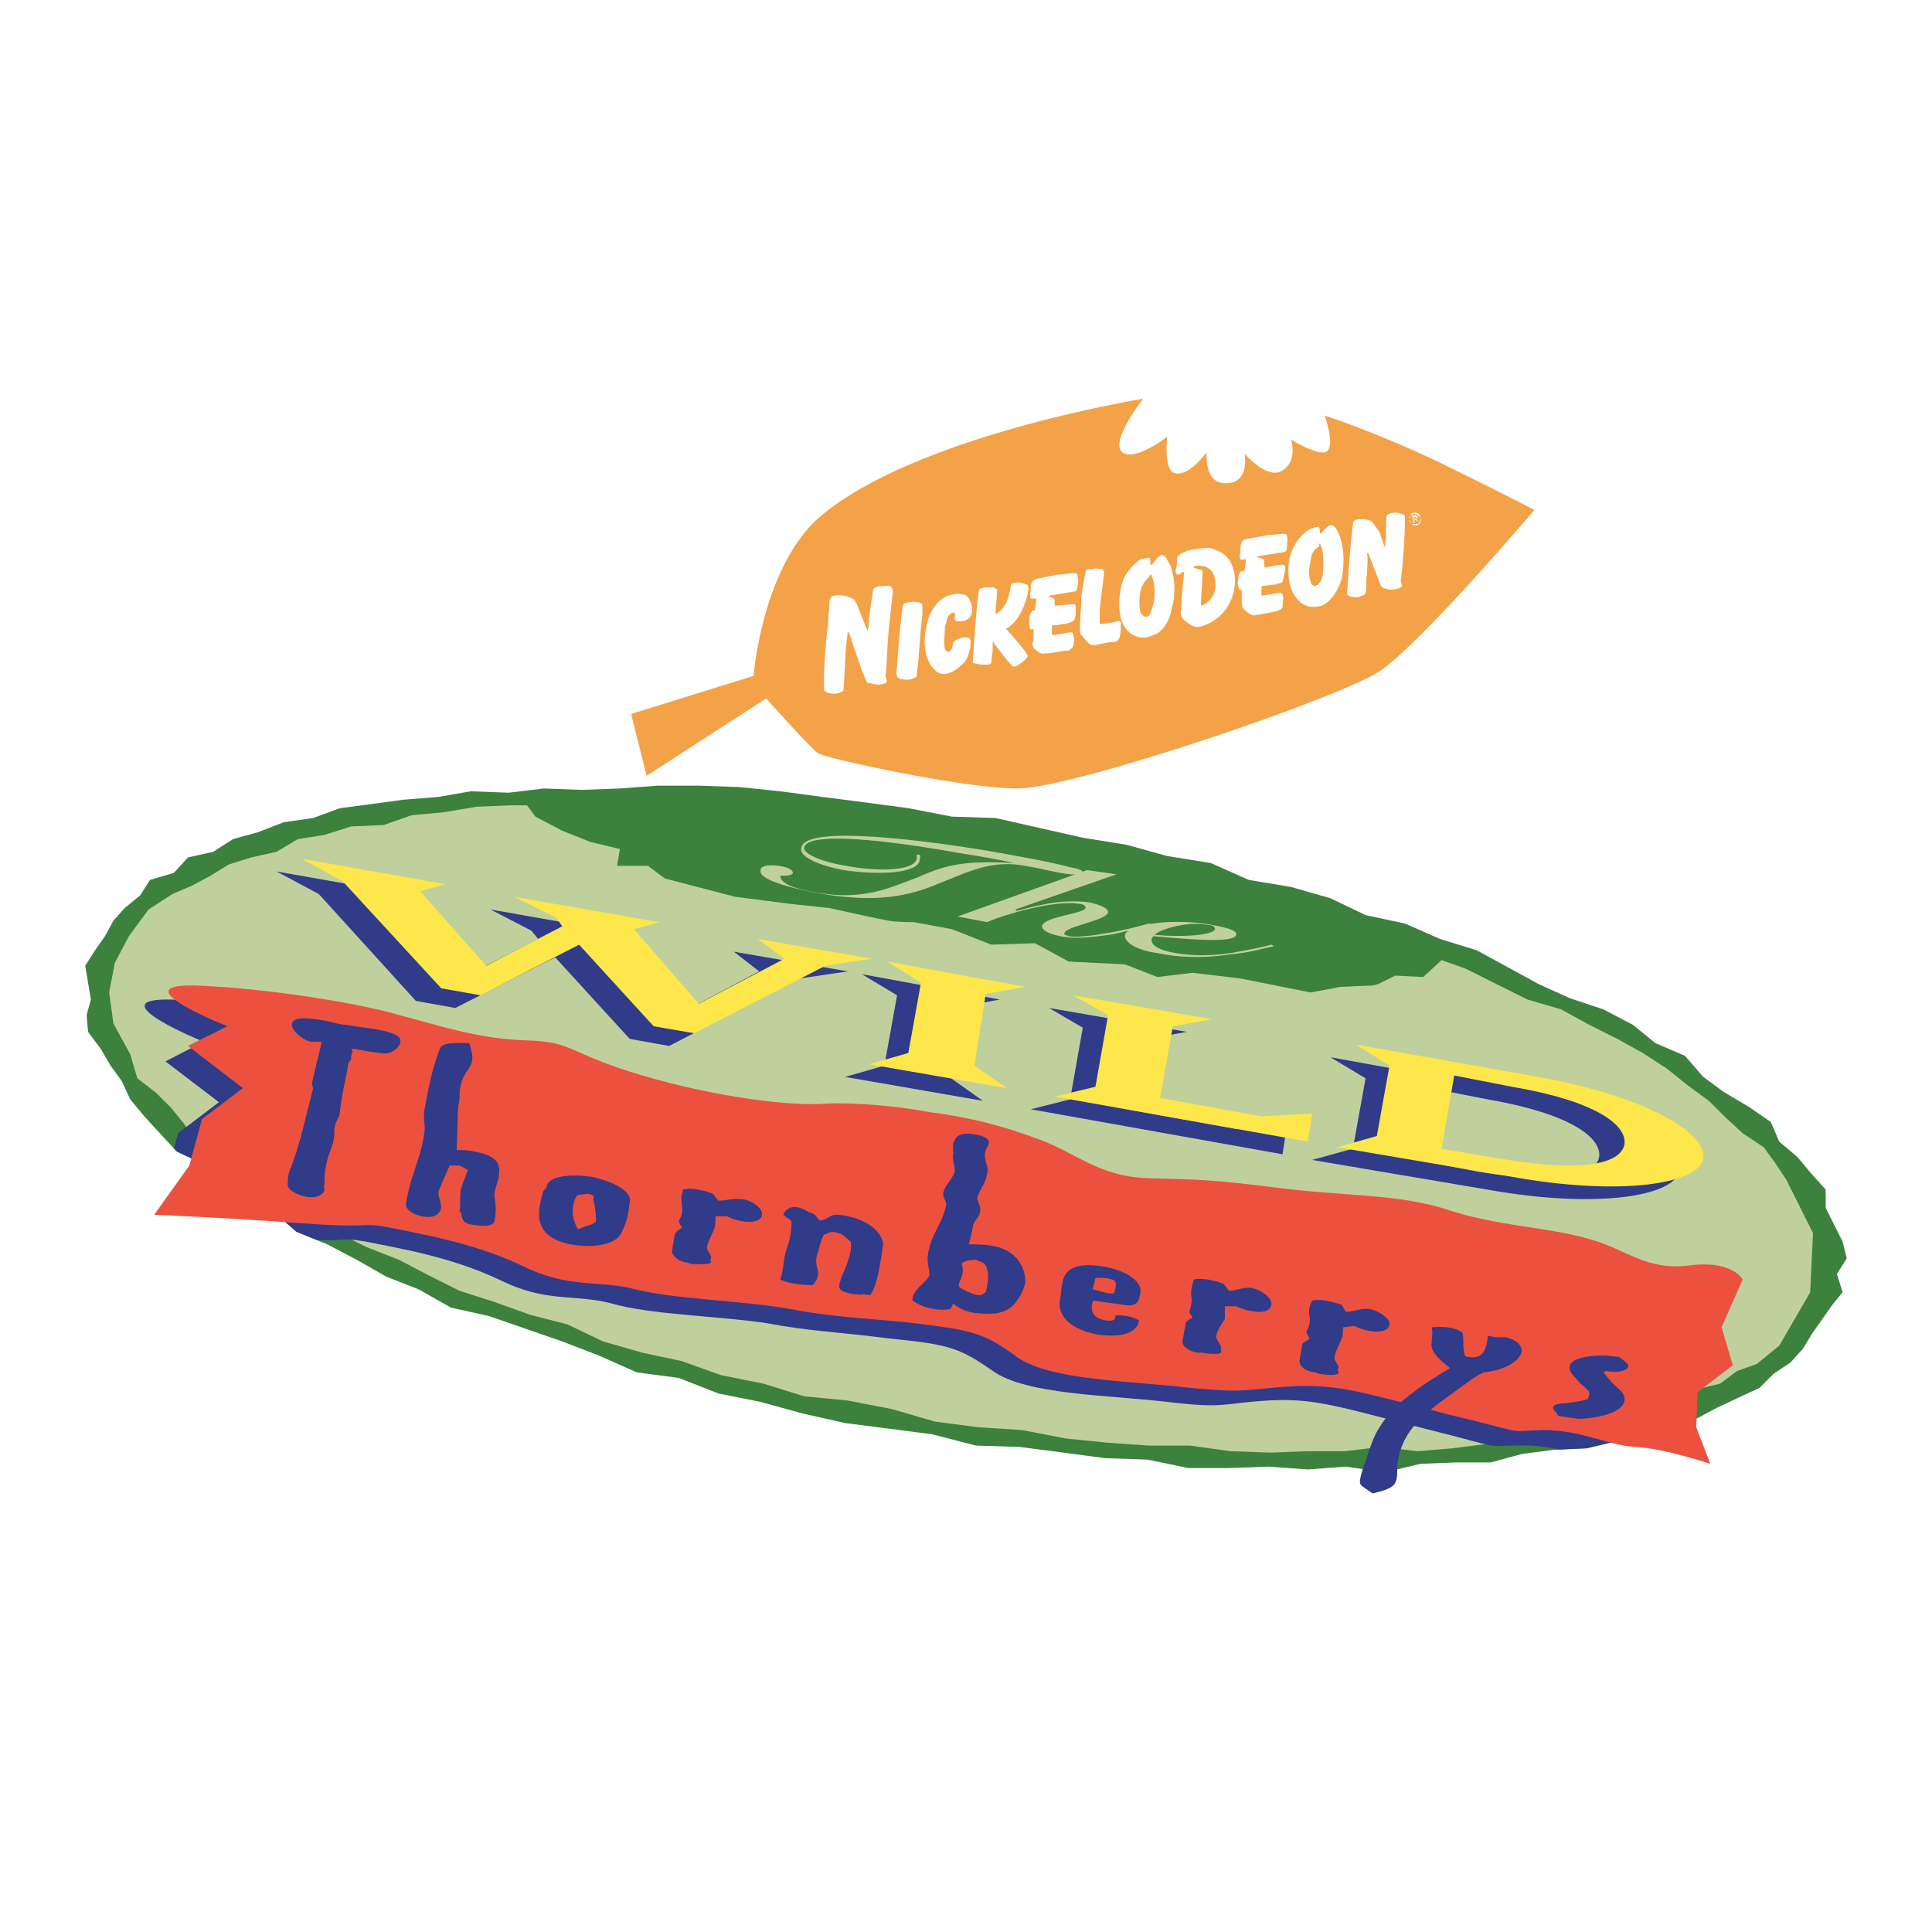
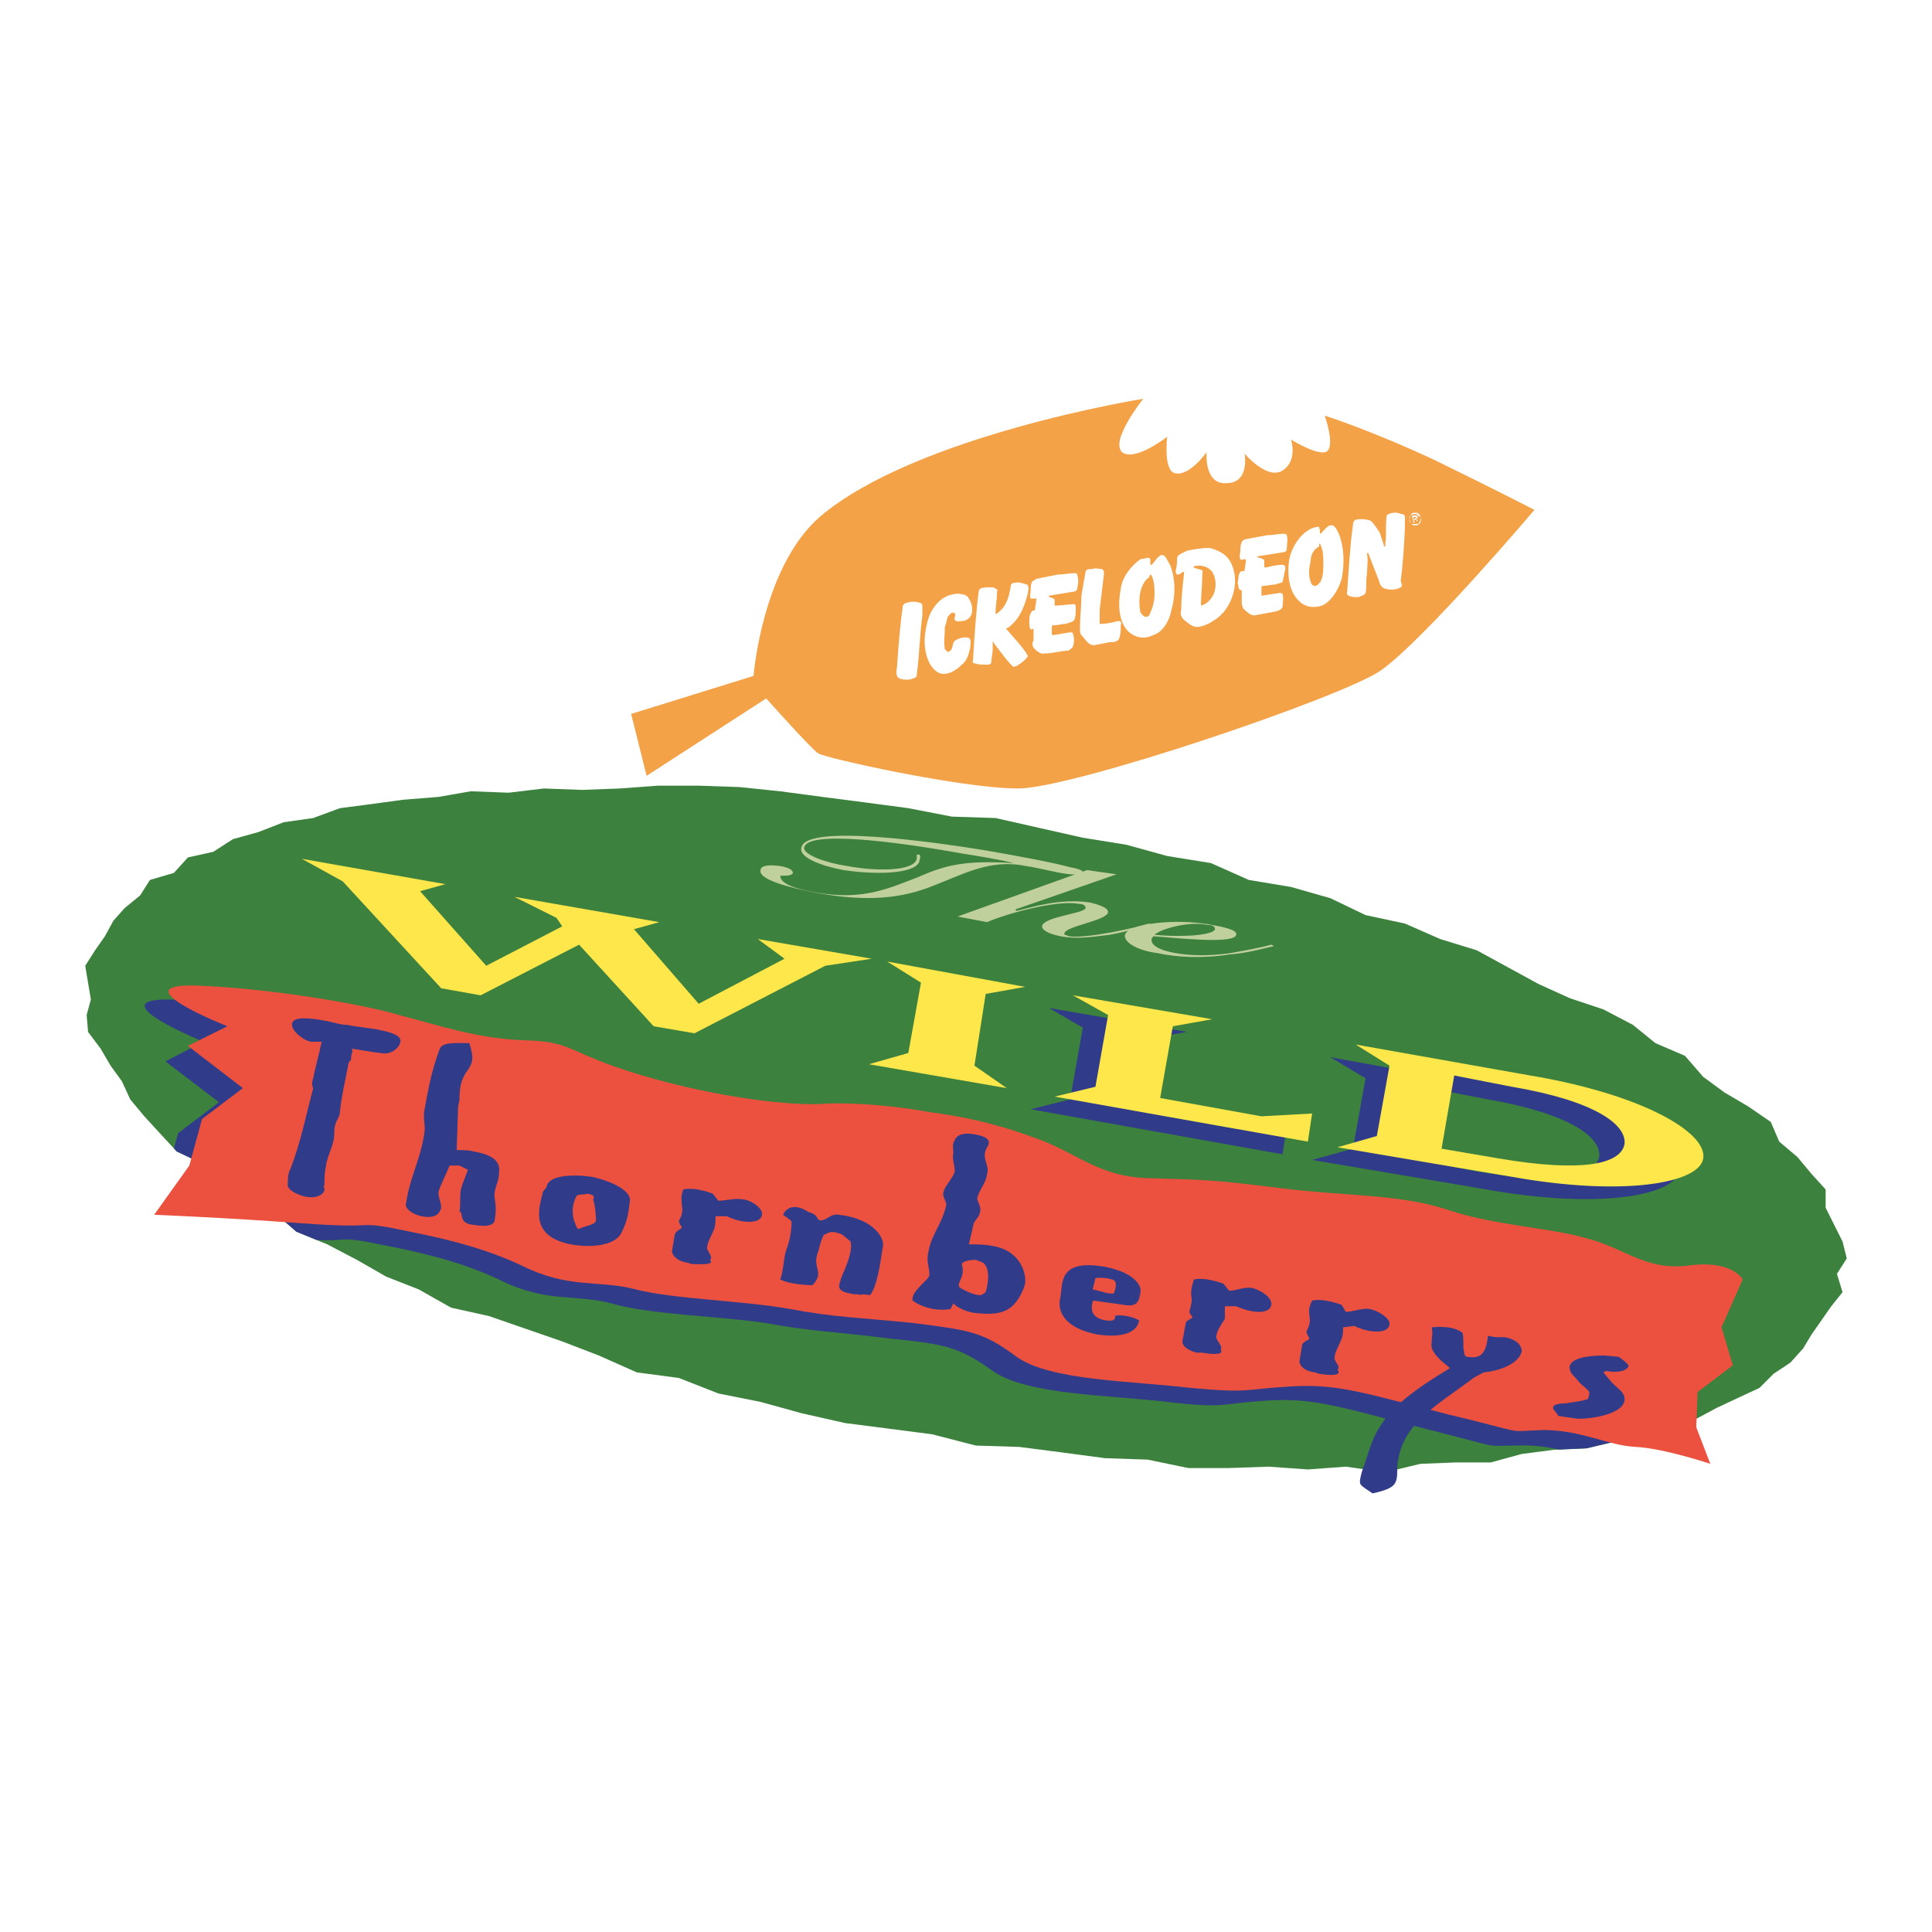
<svg xmlns="http://www.w3.org/2000/svg" version="1.0" id="Layer_1" x="0px" y="0px" width="192.756px" height="192.756px" viewBox="0 0 192.756 192.756" enable-background="new 0 0 192.756 192.756" xml:space="preserve">
  <g>
    <polygon fill-rule="evenodd" clip-rule="evenodd" fill="#FFFFFF" points="0,0 192.756,0 192.756,192.756 0,192.756 0,0  " />
    <polygon fill-rule="evenodd" clip-rule="evenodd" fill="#3C813D" points="183.831,128.922 182.708,130.324 181.726,131.729    180.743,133.133 179.9,134.535 178.637,135.939 176.952,137.062 175.549,138.467 173.443,139.449 171.338,140.432 169.232,141.555    166.565,142.256 164.179,143.238 161.23,143.801 158.283,144.502 155.055,144.643 151.826,145.064 148.737,145.906    145.229,145.906 141.719,146.047 138.209,146.889 134.279,146.328 130.488,146.607 126.559,146.328 122.628,146.467    118.557,146.467 114.486,145.625 110.275,145.484 106.063,144.924 101.712,144.361 97.36,144.223 93.009,143.1 88.658,142.537    84.306,141.977 79.955,140.994 75.884,139.869 71.672,139.027 67.742,137.484 63.53,136.922 59.741,135.238 56.091,133.834    52.441,132.57 48.792,131.307 45.001,130.465 41.772,128.641 38.544,127.377 35.596,125.691 32.648,124.148 29.56,122.885    27.314,120.92 24.647,119.516 22.401,117.691 20.295,116.146 17.628,114.883 15.944,113.059 14.4,111.375 12.996,109.689    12.154,107.865 11.031,106.32 10.048,104.637 8.785,102.951 8.645,101.268 9.065,99.723 8.785,98.039 8.504,96.354 9.486,94.81    10.469,93.407 11.312,91.862 12.435,90.599 13.979,89.336 14.961,87.792 17.348,87.089 18.751,85.545 21.278,84.984 23.243,83.721    25.77,83.019 28.297,82.036 31.245,81.615 33.912,80.632 37.14,80.211 40.229,79.79 43.738,79.509 46.966,78.948 50.757,79.088    54.266,78.667 58.056,78.808 61.846,78.667 65.636,78.386 69.707,78.386 73.778,78.527 77.849,78.948 82.06,79.509 86.412,80.071    90.623,80.632 94.974,81.475 99.326,81.615 103.678,82.598 108.029,83.58 112.381,84.282 116.451,85.405 120.803,86.107    124.593,87.792 128.805,88.493 132.735,89.616 136.244,91.301 140.175,92.143 143.684,93.687 147.334,94.81 150.422,96.495    153.511,98.18 156.599,99.582 159.968,100.705 162.915,102.25 165.161,104.074 168.109,105.338 169.934,107.443 172.039,108.988    174.426,110.393 176.672,111.936 177.514,113.9 179.339,115.445 180.743,117.129 182.146,118.674 182.146,120.498 182.988,122.184    183.831,123.867 184.252,125.553 183.27,127.096 183.831,128.922  " />
-     <path fill-rule="evenodd" clip-rule="evenodd" fill="#C0D09C" d="M180.743,125.973l0.14-2.947l-1.544-3.088l-1.123-2.246   l-1.123-1.686l-1.123-1.543l-2.105-1.404l-1.685-1.545l-1.685-1.684l-2.105-1.543l-2.105-1.686l-2.387-1.545l-2.526-1.402   l-2.808-1.404l-2.808-1.545l-3.368-0.982l-3.089-1.543l-3.088-1.545l-2.387-0.842l-1.825,1.684l-2.807-0.141l-1.685,0.844   l-0.562,0.141l-3.229,0.139l-2.948,0.562l-7.019-1.404l-4.772-0.561l-3.51,0.42l-3.229-1.263l-5.615-0.281l-3.369-1.825   l-4.351,0.14l-3.931-1.544l-3.79-0.702c0,0-1.825,0-2.526-0.14c-0.843-0.14-5.896-1.264-5.896-1.264l-3.931-0.421l-5.474-0.702   l-7.019-1.825l-1.685-1.263h-3.088l0.281-1.684l-2.948-0.702l-2.808-1.123l-2.667-1.404l-0.842-1.123h-1.684l-3.369,0.14   l-3.369,0.562l-3.088,0.281l-2.808,0.982l-3.229,0.14L32.368,83.3L29.7,83.721l-2.105,1.263l-2.526,0.562l-2.246,0.702   l-1.825,1.123l-1.825,0.982l-1.965,0.842l-2.386,1.544l-1.965,2.667l-1.404,2.667l-0.561,2.948l0.421,3.088l1.685,3.088   l0.702,2.387l1.825,1.404l1.544,1.543l1.263,1.545l1.263,1.824l1.965,1.545l2.527,1.264l2.105,1.684l2.527,1.404l2.246,1.684   l2.807,1.545l2.808,1.404l3.228,1.262l2.948,1.545l3.088,1.545l3.509,1.123l3.51,1.264l3.79,0.982l3.509,1.684l3.93,1.123   l3.931,0.842l3.931,1.404l4.211,0.842l4.071,1.264l4.352,0.422l4.351,0.842l4.352,1.264l4.352,0.561l4.352,0.281l4.352,0.842   l4.211,0.422l4.071,0.281h4.07l4.071,0.561l3.931,0.141l3.789-0.141h3.65l3.649-0.422l3.65,0.422l3.368-0.281l3.369-0.42   l3.088-0.562l2.948-0.42l2.948-0.703l2.808-0.561l2.807-0.281l2.387-0.982l2.526-0.562l1.545-1.402l2.386-0.562l1.685-1.264   l1.966-0.701l2.245-1.824l1.545-2.668l1.544-2.666L180.743,125.973L180.743,125.973z" />
-     <polygon fill-rule="evenodd" clip-rule="evenodd" fill="#303B8A" points="45.422,100.566 55.389,95.512 62.829,103.654    66.759,104.355 79.814,97.617 84.587,96.916 73.216,94.951 75.743,96.916 66.759,101.689 60.162,94.108 63.25,93.266    48.932,90.739 53.002,92.845 53.705,93.687 45.422,97.898 38.825,90.458 41.913,89.476 27.595,86.949 31.806,89.195 41.492,99.863    45.422,100.566  " />
-     <polygon fill-rule="evenodd" clip-rule="evenodd" fill="#303B8A" points="85.99,97.196 89.5,99.303 88.236,106.32 84.306,107.443    98.062,109.83 94.694,107.443 95.957,100.426 99.747,99.723 85.99,97.196  " />
    <polygon fill-rule="evenodd" clip-rule="evenodd" fill="#303B8A" points="128.383,112.357 123.33,112.637 113.223,110.812    114.486,103.654 118.417,102.951 104.66,100.566 108.029,102.531 106.766,109.689 102.835,110.672 127.962,115.164    128.383,112.357  " />
    <path fill-rule="evenodd" clip-rule="evenodd" fill="#303B8A" d="M141.438,115.727l1.263-7.16l5.756,1.123   c8.142,1.404,11.37,3.791,11.089,5.756c-0.421,1.965-4.211,2.807-12.353,1.404L141.438,115.727L141.438,115.727z M130.91,115.727   l17.406,2.947c10.949,1.965,18.67,0.701,19.231-1.824c0.421-2.668-6.317-7.02-17.126-8.984c-4.352-0.701-11.511-1.264-11.511-1.264   l-6.176-1.123l3.509,2.105l-1.264,7.02L130.91,115.727L130.91,115.727z" />
    <path fill-rule="evenodd" clip-rule="evenodd" fill="#303B8A" d="M17.067,99.723c7.44,0.281,16.564,1.826,20.354,2.949   c3.79,0.982,7.861,2.385,12.774,2.525c4.772,0.141,3.93,1.264,11.51,3.51c7.581,2.246,15.161,3.088,18.249,2.807   c3.088-0.139,7.58,0.281,10.528,0.844c2.948,0.42,6.176,0.982,10.388,2.525c4.071,1.404,6.316,3.932,11.37,4.072   c5.193,0.141,6.316,0.141,13.055,0.982s12.072,0.701,16.985,2.246c4.913,1.543,9.967,1.824,13.757,2.807   c3.931,0.982,5.755,3.229,10.106,2.668c4.352-0.562,5.475,1.402,5.475,1.402l-2.246,4.773l1.123,3.791l-3.509,2.666l-0.075,1.875   l-0.346,0.09l-2.387,0.982l-2.948,0.562l-2.947,0.701l-2.743,0.119c-1.195-0.262-2.504-0.453-3.995-0.398   c-3.931,0-0.982,0.42-9.405-1.686c-8.282-2.105-10.949-3.088-15.581-2.807c-4.772,0.279-4.212,0.842-10.107,0.139   c-6.036-0.701-14.037-0.701-17.406-3.088c-3.369-2.385-4.632-2.666-10.247-3.229c-5.475-0.701-7.861-0.701-12.353-1.543   c-4.633-0.703-11.651-0.842-15.441-1.965c-3.79-0.984-6.458,0-11.23-2.387c-4.773-2.246-9.826-3.088-13.335-3.791   c-2.589-0.432-1.864-0.031-4.83-0.145l-2.048-0.838l-2.246-1.965l-2.667-1.404l-2.246-1.824l-2.106-1.545l-2.667-1.264   l-0.275-0.299l0.416-1.525l4.071-3.088l-5.334-4.07l3.79-1.967C20.295,103.934,9.627,99.582,17.067,99.723L17.067,99.723z" />
    <polygon fill-rule="evenodd" clip-rule="evenodd" fill="#FEE74B" points="47.949,99.303 57.775,94.249 65.215,102.391    69.286,103.092 82.341,96.354 86.973,95.652 75.603,93.687 78.27,95.652 69.707,100.145 63.25,92.705 65.776,92.002 51.318,89.476    55.529,91.582 56.091,92.424 48.51,96.354 41.913,88.915 44.439,88.212 30.122,85.686 34.192,87.932 44.019,98.6 47.949,99.303     " />
    <polygon fill-rule="evenodd" clip-rule="evenodd" fill="#FEE74B" points="88.517,95.933 91.886,98.039 90.623,105.057    86.692,106.18 100.449,108.566 97.22,106.32 98.344,99.162 102.273,98.459 88.517,95.933  " />
    <polygon fill-rule="evenodd" clip-rule="evenodd" fill="#FEE74B" points="130.91,111.094 125.856,111.375 115.75,109.549    117.013,102.391 120.943,101.689 107.047,99.303 110.556,101.268 109.292,108.426 105.222,109.408 130.488,113.9 130.91,111.094     " />
    <path fill-rule="evenodd" clip-rule="evenodd" fill="#FEE74B" d="M143.824,114.604l1.264-7.301l5.755,1.123   c8.282,1.404,11.511,3.791,11.23,5.756c-0.421,1.965-4.212,2.809-12.493,1.404L143.824,114.604L143.824,114.604z M133.437,114.463   l17.406,2.947c10.949,1.965,18.67,0.701,19.091-1.824c0.421-2.668-6.316-6.457-17.266-8.283l-17.406-3.088l3.369,2.105l-1.264,7.02   L133.437,114.463L133.437,114.463z" />
    <path fill-rule="evenodd" clip-rule="evenodd" fill="#C0D09C" d="M91.746,85.265c0.14,0.281,0,0.421,0,0.562   c-0.14,1.263-3.79,1.544-7.58,0.983c-2.246-0.421-4.492-1.264-4.211-2.246c0.421-2.386,13.195-0.562,18.389,0.281   c3.229,0.562,7.019,1.263,8.422,1.684c0.982,0.141,1.403,0.421,1.264,0.562c0,0.141-0.702,0.281-2.246,0   c-1.404-0.28-2.527-0.562-3.51-0.702c-3.509-0.702-6.176,0.842-9.124,1.965c-3.088,1.263-6.598,1.685-11.792,0.702   c-2.246-0.421-5.755-1.263-5.474-2.246c0-0.421,0.702-0.562,1.824-0.421c0.983,0.14,1.404,0.421,1.404,0.702   c-0.14,0.281-0.561,0.281-1.263,0.281c0,0.702,1.123,1.263,3.65,1.684c4.772,0.842,7.439-0.562,10.107-1.544   c2.807-1.263,4.772-1.685,9.545-1.404l0,0c-1.123-0.281-3.509-0.702-5.334-0.982c-7.019-1.264-15.3-2.246-15.582-0.562   c-0.14,0.702,2.246,1.544,4.211,1.825c2.948,0.562,6.738,0.562,7.019-0.702c0-0.141,0-0.281,0-0.421H91.746L91.746,85.265z" />
    <path fill-rule="evenodd" clip-rule="evenodd" fill="#C0D09C" d="M95.536,91.441l12.915-4.632l2.948,0.421l-10.107,3.509   l0.141,0.141c1.685-0.421,4.352-1.264,7.299-0.842c1.123,0.281,1.825,0.561,1.825,0.982c-0.141,0.842-4.352,1.404-4.352,2.105   c-0.141,0.141,0.141,0.141,0.421,0.281c1.685,0.28,6.738-0.843,8.002-1.264l0.14,0.141c-0.982,0.28-2.526,0.702-4.07,0.982   c-2.105,0.281-3.51,0.421-4.913,0.141c-1.404-0.281-1.825-0.702-1.825-0.983c0.141-0.982,4.211-1.263,4.352-1.825   c0-0.28-0.28-0.421-0.701-0.421c-2.387-0.421-7.581,1.123-9.125,1.825L95.536,91.441L95.536,91.441z" />
    <path fill-rule="evenodd" clip-rule="evenodd" fill="#C0D09C" d="M121.225,92.705c-0.141,0.562-2.948,0.842-6.036,0.562   c0.562-0.562,3.368-1.404,5.334-0.982C120.943,92.284,121.225,92.424,121.225,92.705L121.225,92.705z M126.839,94.249   c-0.982,0.281-2.526,0.562-4.07,0.842c-1.966,0.281-3.931,0.281-5.475,0c-1.685-0.281-2.527-0.842-2.387-1.404   c0-0.14,0.141-0.14,0.141-0.28c1.965,0.14,8.142,0.842,8.282-0.141c0.14-0.421-0.843-0.702-2.387-0.982   c-3.51-0.702-8.422-0.141-8.703,0.982c-0.141,0.702,1.123,1.544,3.229,1.825c1.965,0.421,4.492,0.562,7.159,0.141   c1.825-0.141,3.229-0.562,4.492-0.842L126.839,94.249L126.839,94.249z" />
    <path fill-rule="evenodd" clip-rule="evenodd" fill="#EB513E" d="M19.453,98.32c7.44,0.279,16.564,1.824,20.354,2.947   c3.791,0.982,7.861,2.387,12.634,2.527c4.913,0.139,4.071,1.262,11.651,3.508s15.161,3.09,18.249,2.809   c3.088-0.141,7.439,0.281,10.388,0.842c3.088,0.422,6.177,0.982,10.388,2.527c4.211,1.402,6.316,3.93,11.511,4.07   c5.193,0.141,6.316,0.141,13.055,0.982c6.598,0.842,12.072,0.562,16.984,2.246c4.773,1.545,9.967,1.686,13.757,2.807   c3.79,0.984,5.756,3.229,10.107,2.668c4.352-0.562,5.334,1.404,5.334,1.404l-2.105,4.771l1.123,3.791l-3.51,2.666l-0.14,3.51   l1.403,3.65c0,0-4.632-1.545-7.439-1.686c-2.808-0.139-5.335-1.684-9.265-1.684c-4.071,0.141-1.123,0.422-9.405-1.545   c-8.282-2.105-10.949-3.088-15.722-2.807c-4.773,0.281-4.071,0.701-10.107,0.141c-5.896-0.703-13.896-0.703-17.266-3.088   c-3.369-2.527-4.773-2.668-10.248-3.369c-5.475-0.562-7.861-0.562-12.353-1.404c-4.632-0.842-11.651-0.982-15.441-1.965   s-6.598,0-11.371-2.387c-4.772-2.246-9.826-3.088-13.195-3.789c-3.369-0.562-1.123,0.139-8.843-0.422   c-7.58-0.562-14.599-0.842-14.599-0.842l3.509-4.914l1.263-4.633l4.071-3.088l-5.474-4.211l3.93-1.965   C22.682,102.391,12.013,98.18,19.453,98.32L19.453,98.32z" />
    <path fill-rule="evenodd" clip-rule="evenodd" fill="#303B8A" d="M162.073,139.73c0.14-0.844-0.843-1.264-1.404-1.967l-0.701-0.842   l0.28-0.141c0.702,0.141,1.685,0.141,2.105-0.279c0.281-0.281,0-0.422-0.28-0.703l-0.562-0.42l-1.404-0.141   c-1.824,0-3.369,0.281-3.509,1.123c0,0.701,0.421,0.842,0.842,1.402c0.281,0.422,1.264,0.984,1.123,1.264   c0,0.281-0.141,0.422-0.141,0.562c-0.842,0.279-1.544,0.279-2.105,0.42c-0.842,0-1.824,0.141-1.123,0.844   c0,0,0.141,0.141,0.281,0.42l1.965,0.281C159.125,141.555,161.933,140.994,162.073,139.73L162.073,139.73z" />
    <path fill-rule="evenodd" clip-rule="evenodd" fill="#303B8A" d="M151.826,134.816c0-0.42-0.281-1.123-1.685-1.404   c-0.422,0-0.702,0-0.843,0s-0.842-0.139-0.842-0.139c-0.141,1.262-0.422,2.385-1.966,2.105c-0.14,0-0.421,0-0.421-0.562   c-0.141-0.42,0-0.982-0.141-1.824c-0.982-0.842-3.088-0.562-3.088-0.562c0.141,0.703,0,0.844,0,1.545   c-0.141,0.561,0.28,1.123,0.842,1.684c0.281,0.281,0.702,0.562,0.982,0.844c-2.807,1.684-5.755,3.648-7.019,5.895   c-0.562,0.842-0.842,1.686-1.263,2.949c-0.281,0.982-0.562,1.402-0.702,2.385c0,0.422,0,0.422,1.264,1.264   c1.965-0.42,2.246-0.842,2.387-1.404c0.14-0.561,0-1.123,0.14-1.824c0.562-3.648,3.51-5.334,7.159-8.002   c0.281-0.279,1.123-0.701,1.403-0.842C149.58,136.781,151.545,136.08,151.826,134.816L151.826,134.816z" />
    <path fill-rule="evenodd" clip-rule="evenodd" fill="#303B8A" d="M138.631,132.15c0.141-0.562-1.123-1.404-1.966-1.545   c-0.701-0.141-1.685,0.281-2.386,0.281l-0.422-0.703c0,0-1.824-0.701-2.947-0.42c-0.422,0.842-0.281,1.123-0.281,1.404   c0.141,0.701,0,1.121-0.28,1.684c0,0.281,0.28,0.561,0.28,0.701s-0.562,0.281-0.701,0.562l-0.281,1.684   c0,0.422,0.421,0.982,1.544,1.123l0.421,0.141c0.843,0.141,2.387,0.281,1.825-0.42c0.421-0.281-0.421-0.844-0.28-1.264   c0-0.422,0.562-1.404,0.701-1.826c0.141-0.279,0.141-0.842,0.141-1.123l1.123-0.141C136.524,132.992,138.49,133.133,138.631,132.15   L138.631,132.15z" />
    <path fill-rule="evenodd" clip-rule="evenodd" fill="#303B8A" d="M126.839,130.184c0.141-0.701-1.123-1.543-1.965-1.684   c-0.702-0.141-1.544,0.281-2.246,0.281l-0.562-0.703c0,0-1.825-0.701-2.947-0.42c-0.281,0.842-0.281,1.123-0.281,1.543   c0.141,0.562,0,0.982-0.141,1.545c-0.141,0.281,0.281,0.561,0.281,0.701c-0.141,0.141-0.702,0.281-0.702,0.703l-0.28,1.543   c-0.141,0.422,0.28,0.982,1.403,1.264h0.562c0.702,0.141,2.246,0.281,1.825-0.281c0.28-0.42-0.562-0.982-0.422-1.402   c0-0.422,0.562-1.264,0.843-1.686c0-0.281,0-0.982,0-1.264h1.123C124.874,131.027,126.699,131.168,126.839,130.184L126.839,130.184   z" />
    <path fill-rule="evenodd" clip-rule="evenodd" fill="#303B8A" d="M88.096,124.289c0.14-0.703-0.843-2.668-4.352-3.088   c-0.982-0.141-1.123,0.561-1.965,0.561c-0.421-0.281-0.14-0.561-1.123-0.842c-1.965-1.264-2.527,0.281-2.527,0.281   c0.562,0.42,0.842,0.561,0.842,0.701c0,0.842-0.141,1.684-0.421,2.527c-0.421,0.982-0.281,1.965-0.702,3.229   c1.123,0.561,3.229,0.561,3.229,0.561c1.264-1.404-0.14-1.684,0.562-3.369c0.14-0.561,0.281-1.123,0.562-1.684   c0.421,0,0.421-0.562,1.825,0l0.842,0.701c0.281,1.123-0.842,3.369-0.842,3.369c0,0.141-0.141,0.281-0.141,0.422   c-0.141,0.561-0.562,1.123,0.982,1.402c0.421,0.141,0.702,0,0.983,0.141c0.281-0.141,0.562,0,0.982,0   C87.535,128.219,87.815,126.113,88.096,124.289L88.096,124.289z" />
    <path fill-rule="evenodd" clip-rule="evenodd" fill="#303B8A" d="M76.024,121.201c0.14-0.703-1.264-1.545-1.965-1.545   c-0.702-0.141-1.685,0.141-2.387,0.141l-0.561-0.701c0,0-1.685-0.703-2.948-0.422c-0.28,0.842-0.14,1.123-0.14,1.545   c0.14,0.561,0,1.123-0.281,1.543c0,0.422,0.281,0.562,0.281,0.703c0,0.139-0.562,0.279-0.702,0.701l-0.281,1.684   c0,0.281,0.421,0.982,1.544,1.123l0.421,0.141c0.702,0,2.386,0.141,1.825-0.422c0.421-0.279-0.421-0.982-0.281-1.262   c0-0.422,0.562-1.404,0.702-1.826c0.141-0.279,0.141-0.982,0.141-1.262h1.123C73.918,122.043,75.884,122.184,76.024,121.201   L76.024,121.201z" />
    <path fill-rule="evenodd" clip-rule="evenodd" fill="#303B8A" d="M49.353,121.762c0.141-0.842,0.141-1.404,0-2.246   c-0.14-0.842,0.421-1.543,0.421-2.387c0.14-0.842,0-1.824-2.527-2.246c-0.421-0.139-1.123-0.139-1.685-0.139l0.141-4.213   c0-0.279,0.14-0.561,0.14-0.982c0-1.543,0.421-2.246,0.842-2.807c0.562-0.842,0.562-1.264,0.141-2.668   c-1.264,0-2.667-0.141-2.948,0.562c-0.842,2.246-1.123,3.93-1.544,6.176c-0.14,0.842,0.141,1.404,0,2.246   c-0.421,2.809-1.404,4.211-1.825,7.02c-0.141,0.279,0.281,0.982,1.544,1.264c1.403,0.279,1.824-0.281,1.965-0.844   c0-0.561-0.281-0.982-0.281-1.543c0.14-0.562,0.842-1.965,1.123-2.668h0.982l0.842,0.422c-0.14,0.42-0.562,1.402-0.702,1.965   c-0.141,0.701,0,1.404-0.141,2.246c0.141,0,0.141,0,0.141,0c0.14,0.422,0,1.123,1.123,1.264   C47.949,122.324,49.212,122.465,49.353,121.762L49.353,121.762z" />
    <path fill-rule="evenodd" clip-rule="evenodd" fill="#303B8A" d="M62.829,119.938c0.281-1.123-1.825-2.105-3.79-2.527   c-1.965-0.281-4.352-0.141-4.492,0.982c-0.14,0.281-0.421,0.422-0.421,0.703c-0.281,1.262-1.404,4.211,2.808,5.053   c2.386,0.422,4.492,0,5.053-1.123S62.688,121.201,62.829,119.938L62.829,119.938z M59.459,121.762c0,0.422-1.123,0.562-1.684,0.842   h-0.141c-0.562-0.982-0.702-2.105-0.141-3.229c0.141-0.279,0.702-0.141,1.123-0.279c0.702,0.139,0.702,0.279,0.562,0.561   C59.459,120.498,59.459,121.762,59.459,121.762L59.459,121.762z" />
    <path fill-rule="evenodd" clip-rule="evenodd" fill="#303B8A" d="M102.273,128.078c0.141-0.982-0.421-3.369-3.368-3.789   c-0.702-0.141-1.545-0.141-2.247-0.141c0,0,0.421-1.684,0.421-1.824c0.14-0.703,0.562-0.703,0.701-1.404   c0.141-0.562-0.28-0.982-0.28-1.404c0.28-0.982,0.843-1.404,0.982-2.387c0.141-0.42,0-0.842-0.14-1.262   c-0.141-0.562-0.141-0.844,0.14-1.404c0.281-0.422,0.422-0.982-1.123-1.264c-1.403-0.281-1.965,0.141-2.105,0.562   c-0.281,0.42-0.14,0.842-0.14,1.262c-0.141,0.703,0.14,1.123,0.14,1.826c-0.14,0.701-0.982,1.402-1.123,2.105   c-0.141,0.42,0.28,0.842,0.28,1.264c-0.421,1.965-1.544,2.947-1.825,4.912c-0.141,0.842,0.141,1.264,0.141,2.105   c-0.141,0.562-1.825,1.545-1.685,2.527c1.825,1.264,3.79,0.842,3.79,0.842l0.281-0.561c0.702,0.701,1.965,0.982,2.527,0.982   c2.526,0.279,3.369-0.562,3.931-1.404C101.853,129.201,102.134,128.641,102.273,128.078L102.273,128.078z M98.344,128.922   l-0.422,0.279c-0.702,0.141-2.105-0.701-2.105-0.701c-0.562-0.422,0.562-0.982,0.141-2.387c0.14-0.422,1.403-0.422,1.403-0.422   l0.702,0.281C99.045,126.676,98.344,128.922,98.344,128.922L98.344,128.922z" />
    <path fill-rule="evenodd" clip-rule="evenodd" fill="#303B8A" d="M113.645,131.729c-0.983-0.561-2.387-0.561-2.387-0.422   c0,0.281,0,0.562-0.982,0.422c-1.545-0.281-1.404-1.264-1.264-1.824c0-0.281,0,0,0.141-0.141c0.842,0.141,2.105,0.281,2.947,0.42   c1.545,0.281,1.545-0.561,1.685-1.262c0.141-0.703-0.701-1.967-3.509-2.527c-4.773-0.842-4.212,1.684-4.492,3.088   c-0.281,1.123,0.141,2.947,3.649,3.65C112.1,133.553,113.504,132.852,113.645,131.729L113.645,131.729z M111.117,129.061   c-0.141,0-0.702,0-0.982-0.139l-1.123-0.281l0.28-1.123c0,0,0.702-0.141,1.685,0.141   C111.679,127.799,111.117,129.061,111.117,129.061L111.117,129.061z" />
    <path fill-rule="evenodd" clip-rule="evenodd" fill="#303B8A" d="M39.948,103.934c0.141-0.701-1.263-0.982-1.825-1.123   c-1.264-0.279-2.105-0.279-3.509-0.561c-0.702,0-1.404-0.281-2.246-0.422c-1.544-0.279-3.088-0.42-3.229,0.281   c-0.141,0.562,0.842,1.545,1.825,1.824c0.281,0,0.562,0,0.842,0h0.281c-0.281,1.404-0.562,2.246-0.842,3.65   c-0.141,0.422-0.141,0.703,0,0.982c-0.702,2.668-1.263,5.475-2.246,8.002c-0.281,0.561-0.281,0.982-0.281,1.543   c-0.14,0.422,0.562,0.984,1.685,1.264c1.263,0.281,1.965-0.279,1.965-0.701c0-0.141-0.141-0.281,0-0.422   c0-0.561,0-1.262,0.14-1.824c0.141-1.264,0.842-2.105,0.842-3.369c0-0.422,0-0.561,0.141-0.982c0.14-0.422,0.421-0.701,0.421-1.123   c0.141-1.545,0.562-3.229,0.842-4.773c0.14-0.561,0.281-0.141,0.281-0.701c0,0,0-0.281,0.14-0.561c0-0.141-0.14-0.281,0-0.281   c0.141,0,2.387,0.42,2.808,0.42C39.105,105.338,39.948,104.355,39.948,103.934L39.948,103.934z" />
    <path fill-rule="evenodd" clip-rule="evenodd" fill="#F3A248" d="M62.969,71.228l12.212-3.791c0,0,0.842-10.809,6.597-15.862   c9.546-8.142,32.287-11.791,32.287-11.791s-3.369,4.211-2.106,5.334c1.264,0.982,4.492-1.544,4.492-1.544s-0.421,3.509,0.843,3.649   c1.403,0.281,3.088-2.105,3.088-2.105s-0.28,3.229,1.965,3.088c2.387,0,1.825-2.948,1.825-2.948s2.246,2.667,3.79,1.685   c1.544-0.983,0.843-3.088,0.843-3.088s2.947,1.825,3.649,1.123s-0.28-3.51-0.28-3.51s4.491,1.404,11.089,4.492   c6.598,3.229,9.826,4.913,9.826,4.913s-10.949,12.915-15.301,16.002c-3.79,2.667-30.741,11.792-36.216,11.792   c-5.615,0-19.512-3.088-19.934-3.51c-0.562-0.281-5.193-5.475-5.193-5.475l-11.932,7.721L62.969,71.228L62.969,71.228z" />
-     <path fill-rule="evenodd" clip-rule="evenodd" fill="#FFFFFF" d="M84.587,63.086c-0.281,1.684-0.281,3.79-0.421,5.615   c0,0.14,0,0.281-0.14,0.281c-0.421,0.281-0.983,0.281-1.404,0.141c-0.141,0-0.281-0.141-0.421-0.281v-0.28   c0-2.106,0.141-4.211,0.421-6.317c0-0.842,0.14-1.544,0.14-2.386c0.141-0.14,0.141-0.421,0.421-0.421   c0.562-0.141,1.404,0,1.825,0.281c0.281,0,0.562,0.702,0.702,1.123c0.281,0.702,0.562,1.404,0.842,2.106l0,0   c0.141-0.421,0.141-0.842,0.141-1.264c0.14-0.982,0.281-1.825,0.421-2.807c0-0.141,0.14-0.281,0.281-0.281   c0.281-0.14,0.702-0.14,1.123-0.14c0.141,0,0.281,0,0.281,0c0.14,0.14,0.281,0.28,0.281,0.562c-0.141,1.263-0.281,2.667-0.421,3.93   c-0.141,1.404-0.141,2.808-0.281,4.352c-0.14,0.281,0.281,0.562,0,0.842c-0.562,0.281-1.123,0.14-1.684,0   c-0.281,0-0.281-0.281-0.421-0.562c-0.421-0.982-0.702-1.965-1.123-3.088c-0.14-0.562-0.281-0.983-0.561-1.544   C84.587,62.945,84.587,62.945,84.587,63.086L84.587,63.086z" />
    <path fill-rule="evenodd" clip-rule="evenodd" fill="#FFFFFF" d="M137.508,57.751c0.14,0.281,0.14,0.842,0.701,0.982   c0.422,0.141,1.124,0.141,1.545-0.14c0.28-0.14,0-0.421,0-0.702l0.14-1.123c0.141-1.685,0.281-3.369,0.281-5.054v-0.141   c0-0.14-0.141-0.28-0.281-0.28c-0.14,0-0.421-0.141-0.561-0.141c-0.281,0-0.702,0-0.983,0.281c-0.141,0.983,0,1.965-0.141,2.808   c0,0.14,0,0.281,0,0.281c-0.14,0-0.14,0-0.14-0.141c-0.141-0.421-0.281-0.842-0.422-1.263c-0.28-0.421-0.562-0.842-0.842-1.123   c-0.141-0.14-0.982-0.281-1.544-0.14c-0.281,0.14-0.281,0.421-0.281,0.562c-0.28,1.965-0.421,4.492-0.562,6.457   c0,0.281-0.14,0.421,0.141,0.562c0.281,0.14,0.562,0.14,0.982,0.14c0.281-0.14,0.562-0.14,0.702-0.421   c0.141-0.562,0-1.263,0.141-1.825c0-0.702,0.14-1.404,0-2.106c0,0,0.14-0.14,0.14,0L137.508,57.751L137.508,57.751z" />
    <path fill-rule="evenodd" clip-rule="evenodd" fill="#FFFFFF" d="M109.854,56.769c0.141,0,0.281,0.14,0.281,0.281v0.281   l-0.421,3.509c0,0.421,0,0.842,0,1.404c0,0,0,0,0.14,0c0.562,0,1.123-0.14,1.685-0.28c0.141,0,0.281,0,0.281,0.14   c0.14,0,0,0.14,0,0.281c0,0.421,0,0.842-0.141,1.263c-0.141,0.421-0.562,0.421-0.982,0.421l-1.404,0.281   c-0.701,0.141-0.982-0.562-1.403-0.982c-0.141-0.141-0.141-0.421-0.141-0.702c0-0.983,0.141-2.105,0.141-3.229   c0.141-0.842,0.28-1.685,0.421-2.386c0-0.281,0.421-0.281,0.702-0.281C109.292,56.628,109.573,56.769,109.854,56.769   L109.854,56.769z" />
    <path fill-rule="evenodd" clip-rule="evenodd" fill="#FFFFFF" d="M100.449,62.665c-0.141,0.14,0,0.14,0,0.14   c0.701,0.842,1.403,1.544,1.965,2.387c0,0.14,0.141,0.14,0.141,0.281c-0.281,0.421-0.702,0.702-1.123,0.982   c-0.141,0-0.281,0.141-0.421,0c-0.702-0.702-1.264-1.544-1.825-2.246c-0.141-0.421-0.141,0-0.141,0v0.562   c0,0.421-0.14,0.842-0.14,1.264c0,0.28-0.281,0.28-0.422,0.28c-0.421,0-0.842,0-1.263-0.14c-0.281,0-0.14-0.281-0.14-0.421   c0.14-2.246,0.28-4.492,0.562-6.738c0,0,0-0.141,0.14-0.281c0.281-0.14,0.702-0.14,1.124-0.14c0.14,0,0.28,0,0.421,0.14   c0.28,0,0.141,0.281,0.141,0.421c0,0.702-0.141,1.263-0.141,1.965c0,0.14,0,0.14,0,0.14c0.141,0,0.421-0.281,0.701-0.562   c0.562-0.702,0.702-1.544,0.843-2.386c0.141-0.141,0.141-0.141,0.28-0.141c0.422-0.14,0.843,0,1.264,0.141c0,0,0.141,0,0.141,0.141   c0.14,0.28,0,0.421,0,0.702c-0.281,1.123-0.702,2.386-1.685,3.229C100.87,62.384,100.589,62.665,100.449,62.665L100.449,62.665z" />
    <path fill-rule="evenodd" clip-rule="evenodd" fill="#FFFFFF" d="M105.081,63.367l1.685-0.281c0.141,0,0.281,0,0.281,0.14   c0.14,0.421,0.14,0.842,0,1.264c0,0.14-0.281,0.28-0.422,0.421c-0.701,0-1.544,0.281-2.386,0.281   c-0.422,0.14-0.843-0.281-1.123-0.562c-0.141-0.281-0.141-0.562,0-0.702c0-0.421,0-0.702,0-1.124c0-0.14-0.141,0-0.281,0   c-0.141-0.14-0.141-0.562-0.141-0.702c0-0.421,0-0.842,0.281-1.123c0-0.141,0.28,0,0.28-0.141l0.141-0.982v-0.14   c-0.28,0-0.421,0-0.562,0c-0.141-0.281,0-0.562,0-0.842s0-0.562,0.141-0.842c0.141-0.14,0.28-0.14,0.421-0.281   c0.702-0.141,1.404-0.281,2.105-0.421c0.562,0,1.123-0.141,1.685-0.141c0.141,0,0.281,0,0.281,0.141   c0.141,0.421,0.141,0.842,0,1.403c0,0.141-0.141,0.281-0.281,0.281c-0.842,0.14-1.685,0.28-2.526,0.421c0,0,0,0,0,0.14   c0.141,0,0.562,0.141,0.562,0.281c0,0.141,0,0.421,0,0.562h0.141c0.562,0,1.263-0.141,1.824-0.141c0.141,0,0.141,0.281,0.141,0.421   c0,0.421,0,0.842-0.141,1.123c-0.14,0.281-0.562,0.281-0.842,0.421c-0.421,0-0.702,0.141-1.264,0.141c0,0-0.14,0-0.14,0.141v0.702   C104.941,63.226,104.941,63.367,105.081,63.367L105.081,63.367z" />
    <path fill-rule="evenodd" clip-rule="evenodd" fill="#FFFFFF" d="M96.659,59.717c0.281,0.421,0.421,0.982,0.281,1.544   c-0.14,0.421-0.562,0.702-0.982,0.702c-0.281,0-0.562,0.14-0.702-0.141c-0.14-0.141,0.281-0.562-0.14-0.702   c-0.281,0-0.421,0.281-0.562,0.421c-0.141,0.421-0.141,0.702-0.281,0.983c0,0.842-0.14,1.544,0,2.246   c0.14,0.141,0.14,0.141,0.281,0.281c0,0,0.141,0,0.281-0.14c0.281-0.281,0.14-0.702,0.421-0.982   c0.421-0.281,0.983-0.421,1.404-0.281c0.281,0.141,0.141,0.702,0.141,0.983c-0.141,0.562-0.281,1.263-0.842,1.684   c-0.562,0.562-1.404,1.123-2.246,0.843c-0.842-0.421-1.264-1.404-1.404-2.387c-0.14-0.982,0-1.965,0.281-2.948   c0.281-0.983,0.982-1.965,1.965-2.386c0.421-0.141,0.982-0.281,1.404-0.141C96.238,59.295,96.519,59.436,96.659,59.717   L96.659,59.717z" />
    <path fill-rule="evenodd" clip-rule="evenodd" fill="#FFFFFF" d="M91.746,60.138c0.14,0,0.281,0.14,0.281,0.281   c0,0.421,0,0.562,0,0.983c-0.281,1.965-0.281,3.93-0.562,5.896c0,0.14,0,0.281-0.14,0.281c-0.421,0.281-0.983,0.281-1.544,0.14   c-0.14-0.14-0.281-0.14-0.281-0.281c-0.14-0.421,0-0.702,0-0.982c0.141-1.965,0.281-3.93,0.562-5.896   c0-0.281,0.28-0.421,0.421-0.421C90.903,59.998,91.325,59.998,91.746,60.138L91.746,60.138z" />
    <path fill-rule="evenodd" clip-rule="evenodd" fill="#FFFFFF" d="M122.347,55.505c0.702,0.702,0.983,1.965,0.843,2.948   c-0.141,1.263-0.843,2.667-1.965,3.369c-0.562,0.421-1.545,0.842-1.966,0.702c-0.28,0-0.842-0.421-0.982-0.562   c-0.421-0.281-0.562-0.702-0.421-1.124c0-1.263,0.141-2.386,0.28-3.649c0,0,0-0.14-0.14-0.14c-0.141,0.14-0.281,0.281-0.562,0.281   c-0.14-0.141-0.14-0.281-0.14-0.421c0.14-0.421,0.14-0.842,0.14-1.263c0.141-0.421,0.843-0.562,0.983-0.702   c0.702-0.14,1.544-0.281,2.246-0.281C121.225,54.804,121.926,55.084,122.347,55.505L122.347,55.505z M119.119,56.488   c0,0.14-0.141,0.14,0,0.14c0.28,0.141,0.561,0.141,0.842,0.281c0,0,0,0.141,0,0.281c0,1.123-0.141,2.105-0.141,3.088v0.141   c0.562-0.141,0.982-0.562,1.264-1.123c0.28-0.702,0.28-1.544-0.141-2.246C120.522,56.488,119.82,56.348,119.119,56.488   L119.119,56.488z" />
    <path fill-rule="evenodd" clip-rule="evenodd" fill="#FFFFFF" d="M114.767,55.786c0,0.141,0,0.421,0,0.562c0.141,0,0.141,0,0.141,0   c0.281-0.281,0.562-0.842,0.982-0.982c0.421,0,0.562,0.562,0.843,0.982c0.562,1.404,0.562,3.088,0.14,4.492   c-0.14,0.983-0.842,2.247-1.824,2.527c-0.843,0.421-1.685,0.28-2.387-0.281c-1.123-0.983-1.123-2.948-0.842-4.352   c0.14-1.123,0.982-2.246,1.965-2.948c0.281,0,0.562-0.14,0.843-0.14L114.767,55.786L114.767,55.786z M115.188,59.295   c0-0.562,0-1.263-0.281-1.825c0,0,0-0.14-0.141-0.14l-0.14,0.28c-0.422,0.281-0.702,0.843-0.843,1.404   c-0.14,0.702-0.14,1.403,0,2.105c0.141,0.14,0.281,0.421,0.562,0.421c0.281,0,0.421-0.281,0.421-0.421   C115.048,60.559,115.188,59.857,115.188,59.295L115.188,59.295z" />
    <path fill-rule="evenodd" clip-rule="evenodd" fill="#FFFFFF" d="M125.856,59.436l1.825-0.281c0,0,0.28,0,0.28,0.14   c0.141,0.421,0,0.842,0,1.264c-0.14,0.28-0.28,0.28-0.562,0.421c-0.701,0.141-1.544,0.281-2.246,0.421   c-0.421,0-0.842-0.421-1.123-0.702c-0.14-0.281-0.14-0.562-0.14-0.702c0-0.421,0-0.702,0-1.123h-0.141   c-0.281-0.141-0.141-0.421-0.281-0.702c0.141-0.421,0-0.702,0.281-1.123c0.141-0.141,0.421,0,0.421-0.141l0.141-0.982   c0,0,0-0.141-0.141-0.141s-0.28,0.141-0.421,0c-0.141-0.281,0-0.562,0-0.842s0-0.562,0.141-0.842c0-0.14,0.14-0.14,0.28-0.281   c0.702-0.14,1.544-0.281,2.246-0.421c0.562,0,1.123-0.141,1.544-0.141c0.141,0,0.421,0,0.421,0.141c0.141,0.421,0,0.982,0,1.404   c0,0.14-0.14,0.281-0.28,0.281c-0.842,0.14-1.685,0.281-2.667,0.421c0,0,0,0.141,0.141,0.141c0.14,0,0.562,0.14,0.562,0.281   c0,0.14,0,0.421,0,0.562c0,0,0,0.14,0.14,0.14c0.562-0.14,1.123-0.281,1.685-0.281c0.281,0,0.281,0.281,0.281,0.421   c-0.141,0.421-0.141,0.842-0.281,1.263c0,0.14-0.421,0.14-0.701,0.281c-0.422,0-0.843,0.141-1.264,0.141c0,0-0.141,0-0.141,0.14   v0.702V59.436L125.856,59.436z" />
    <path fill-rule="evenodd" clip-rule="evenodd" fill="#FFFFFF" d="M131.611,52.698c0.141,0.141,0,0.421,0.141,0.562c0,0.141,0,0,0,0   c0.281-0.28,0.702-0.842,0.983-0.842c0.421-0.141,0.701,0.562,0.842,0.842c0.562,1.404,0.562,3.088,0.28,4.492   c-0.28,0.982-0.982,2.246-1.965,2.667c-0.842,0.281-1.685,0.141-2.246-0.421c-1.123-0.982-1.264-2.948-0.982-4.352   c0.28-1.123,0.982-2.246,1.965-2.808c0.281-0.141,0.562-0.281,0.982-0.281V52.698L131.611,52.698z M132.033,56.207   c0-0.561,0-1.263-0.281-1.825c0,0,0-0.14-0.141-0.14v0.281c-0.561,0.281-0.842,0.842-0.842,1.404c-0.141,0.702-0.281,1.404,0,2.105   c0,0.14,0.141,0.421,0.421,0.421c0.281,0,0.421-0.281,0.562-0.421C132.033,57.471,132.033,56.769,132.033,56.207L132.033,56.207z" />
    <path fill-rule="evenodd" clip-rule="evenodd" fill="#FFFFFF" d="M141.438,51.435c0.14,0,0.28,0.14,0.28,0.281s0,0.281-0.141,0.421   c0,0.141-0.14,0.141-0.28,0.141s-0.281,0-0.421,0c-0.141-0.141-0.141-0.281-0.281-0.421c0-0.141,0.141-0.281,0.141-0.421   c0.141-0.14,0.28-0.14,0.421-0.14S141.438,51.294,141.438,51.435L141.438,51.435z M141.578,51.294   c-0.14-0.141-0.28-0.141-0.421-0.141c-0.28,0-0.421,0.141-0.421,0.281c-0.141,0.14-0.141,0.281-0.141,0.421   c0,0.14,0.141,0.28,0.281,0.421c0,0.141,0.28,0.141,0.421,0.141s0.28-0.141,0.421-0.281c0-0.14,0.141-0.28,0-0.421   C141.719,51.575,141.719,51.435,141.578,51.294L141.578,51.294z M141.298,51.715h-0.141l-0.141,0.141v-0.281h0.141h0.141l0,0   C141.298,51.715,141.298,51.715,141.298,51.715L141.298,51.715z M141.017,52.136h0.141l-0.141-0.28h0.141h0.141   c0,0,0,0.14,0.141,0.14l0,0v0.14l0,0l0,0l0,0l0,0v-0.14l0,0l0,0c0-0.14,0-0.14,0-0.14h-0.141c0-0.141,0-0.141,0.141-0.141   c0,0,0,0,0-0.141c0,0,0-0.14-0.141-0.14h-0.141h-0.28L141.017,52.136L141.017,52.136z" />
  </g>
</svg>